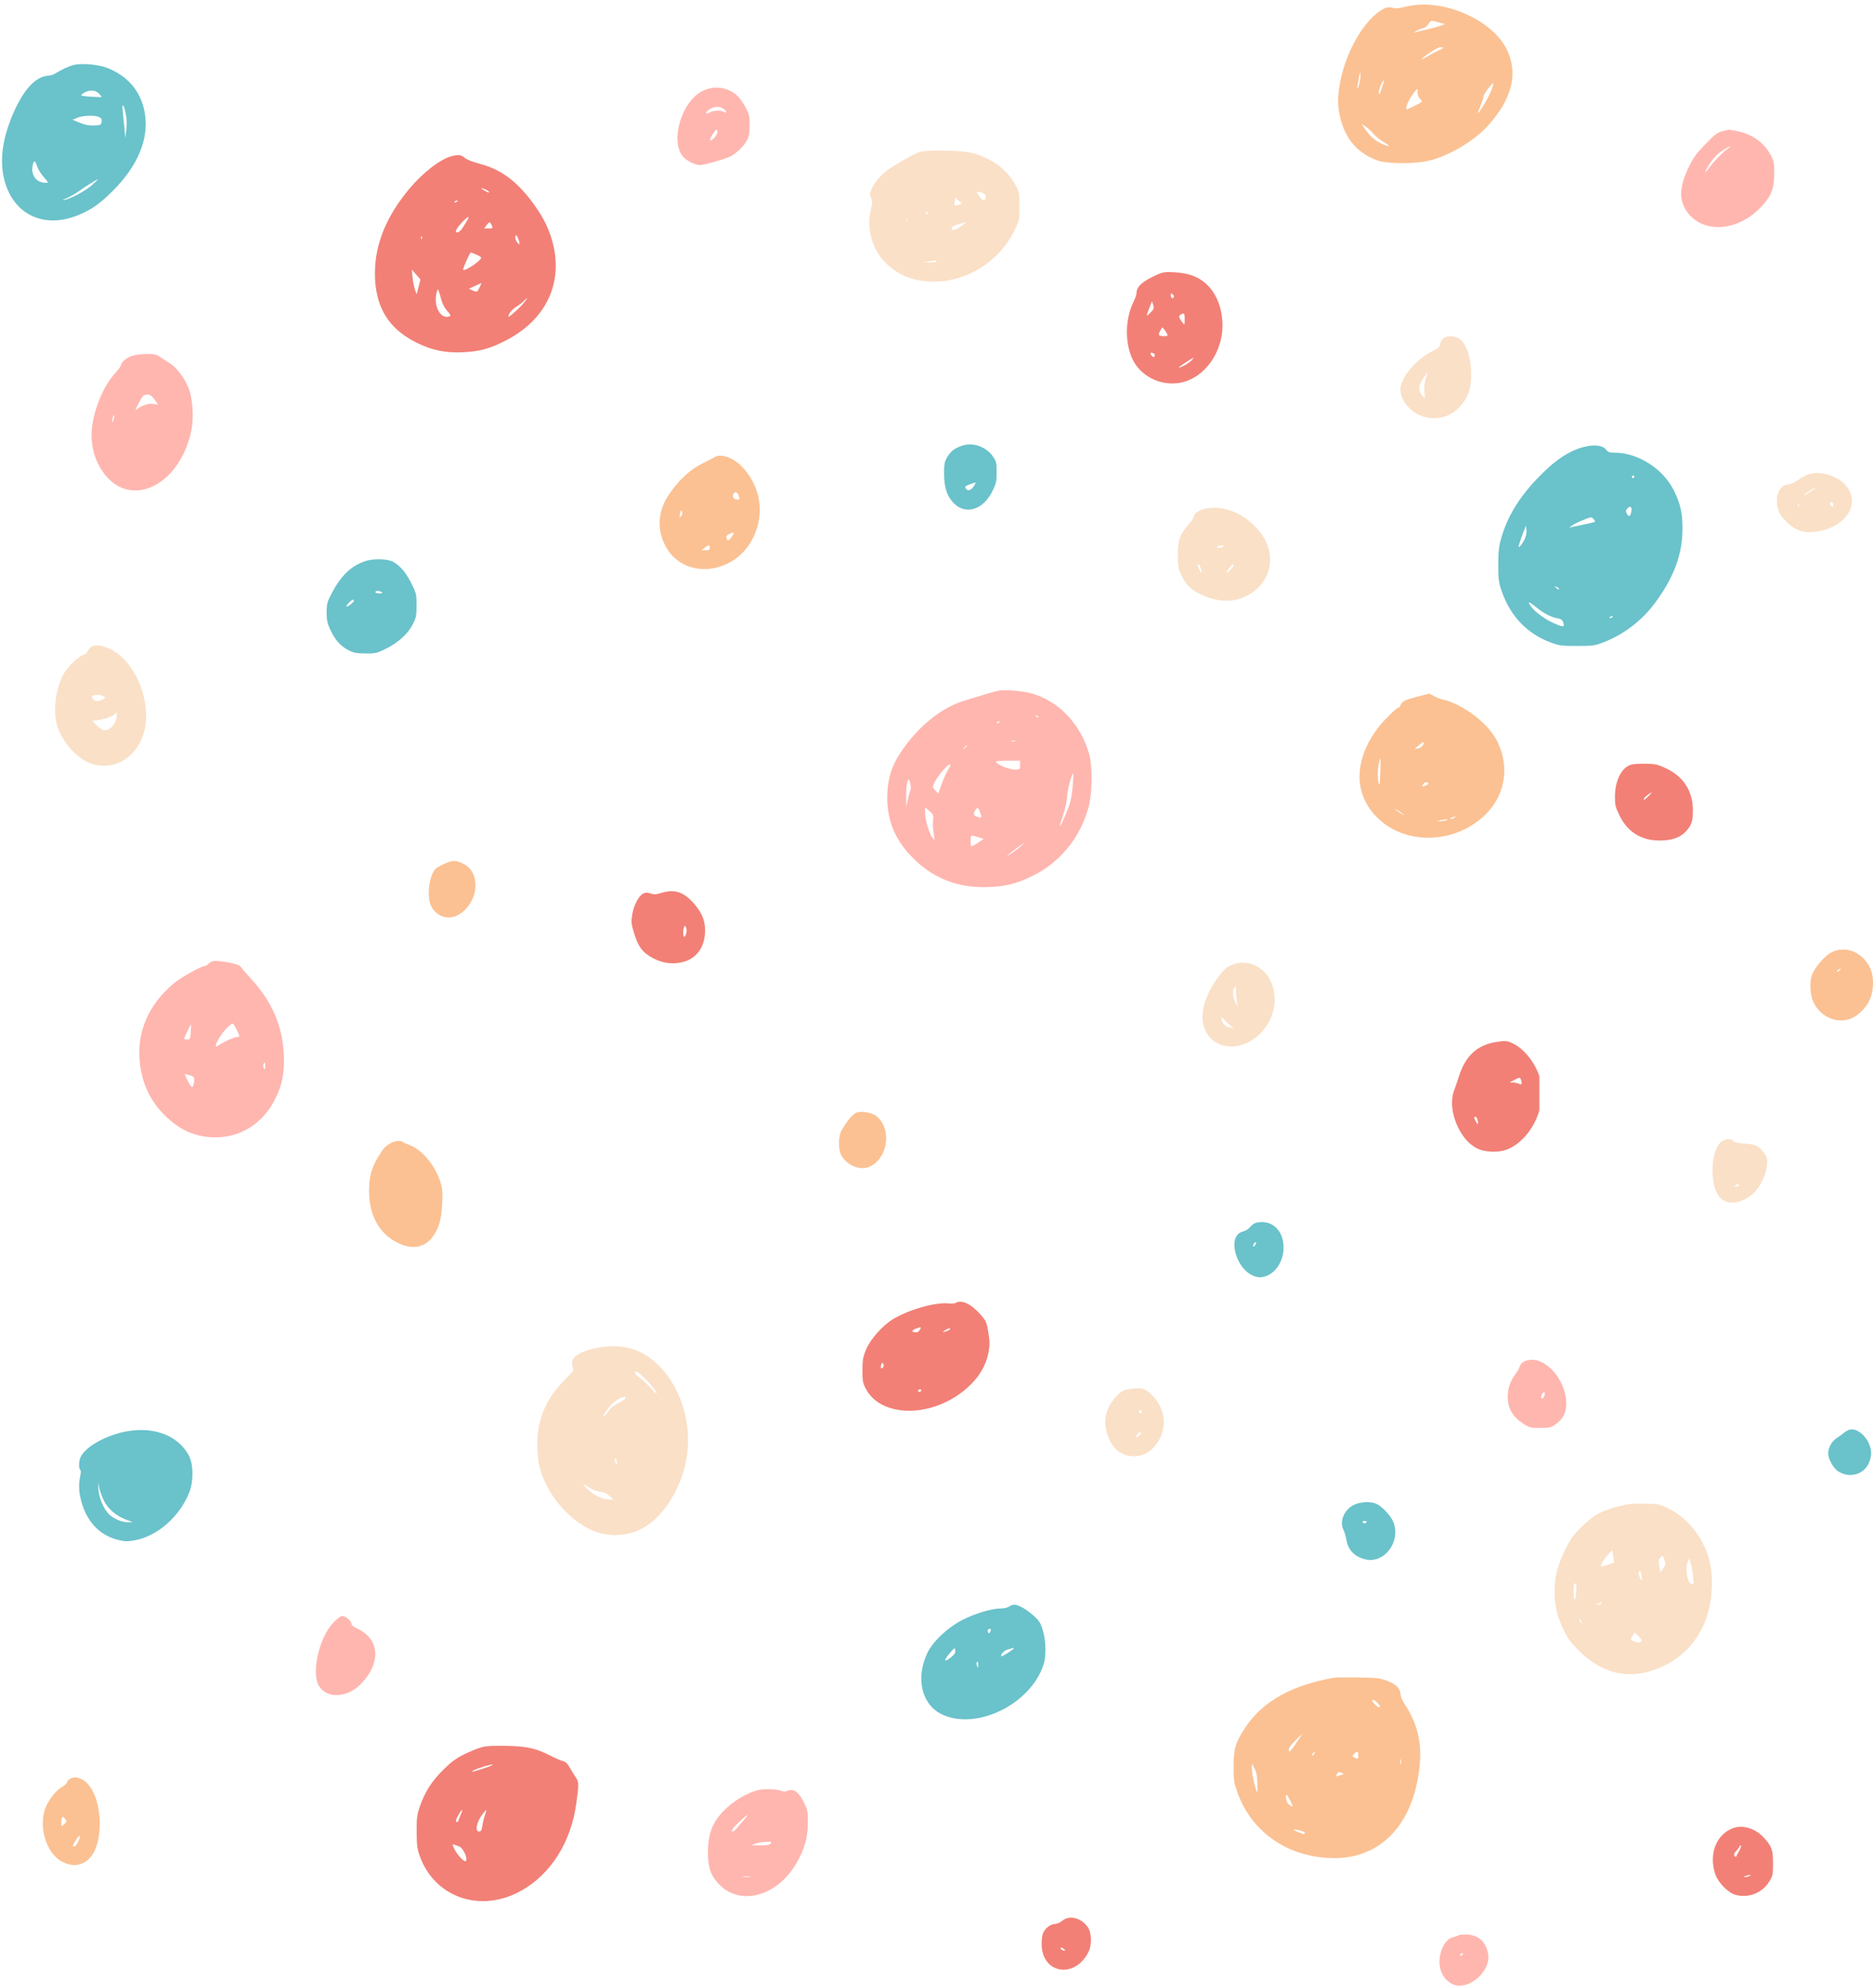
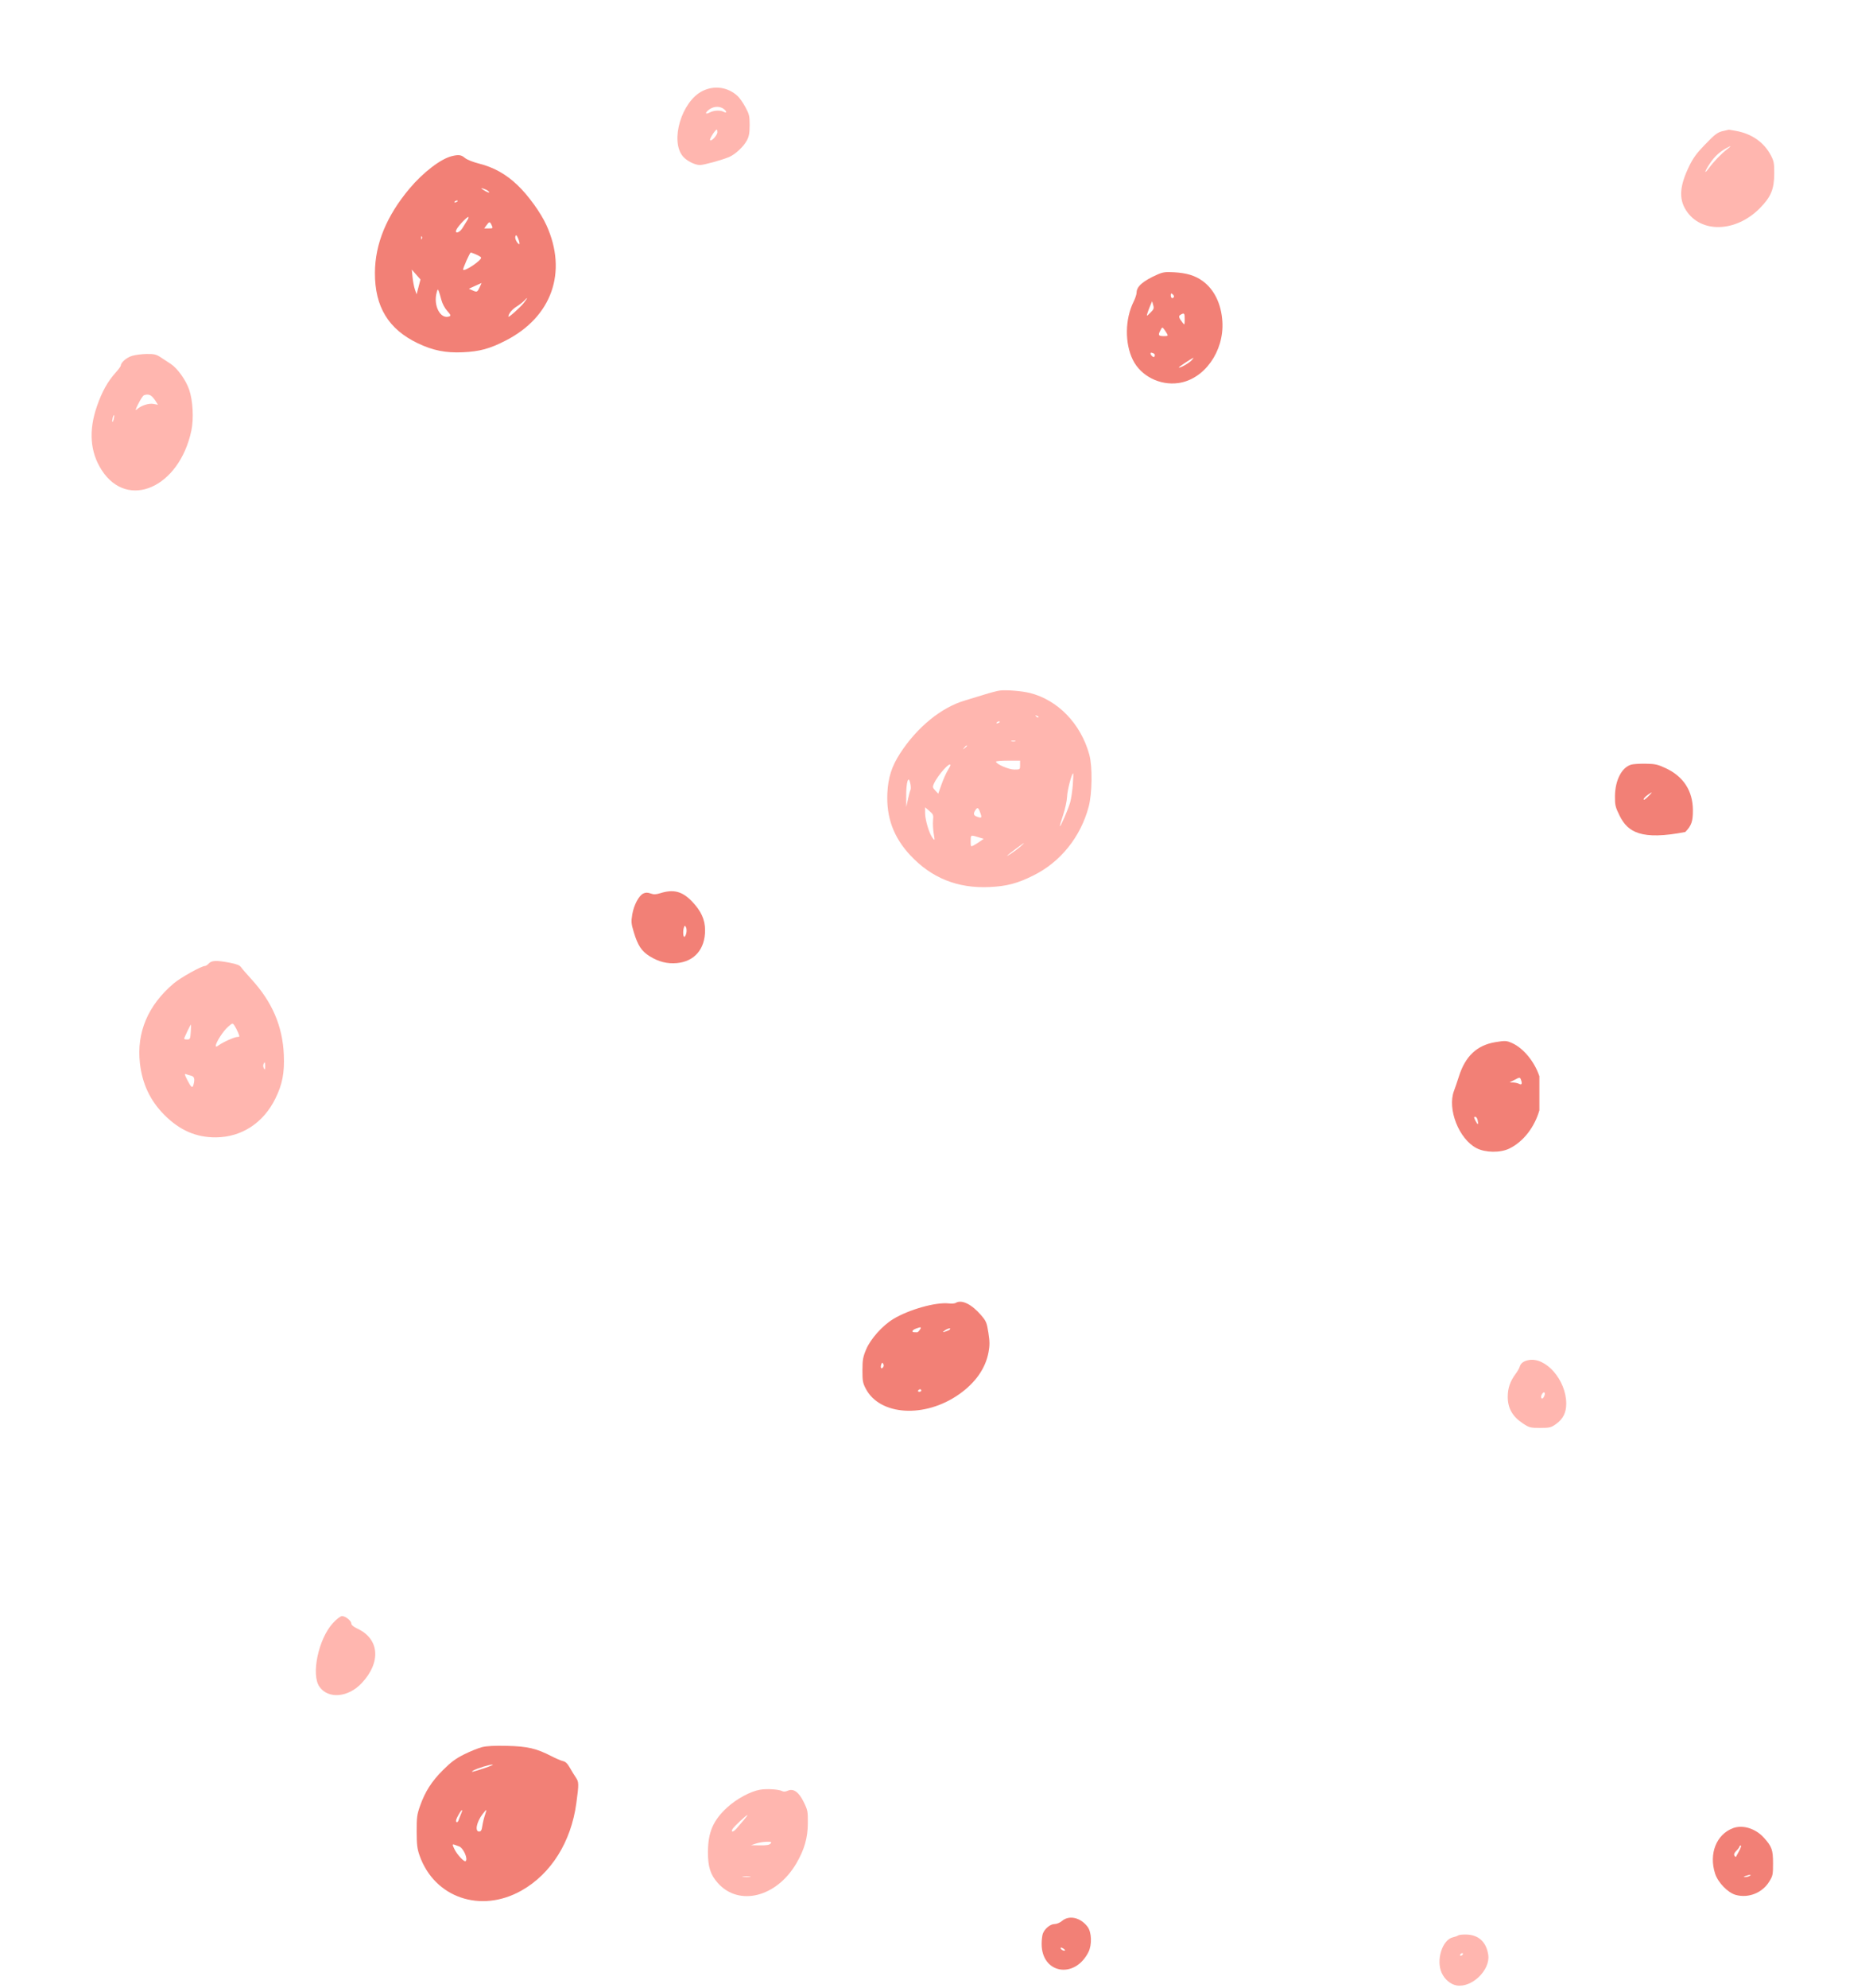
<svg xmlns="http://www.w3.org/2000/svg" fill="none" height="1568.7" preserveAspectRatio="xMidYMid meet" style="fill: none" version="1" viewBox="-1.6 -3.6 1478.8 1568.7" width="1478.8" zoomAndPan="magnify">
  <g id="change1_1">
-     <path clip-rule="evenodd" d="M321.67 145.255C332.442 132.409 346.466 121.68 355.225 119.584C360.566 118.305 362.56 118.584 365.46 121.017C367.091 122.384 371.787 124.27 376.56 125.474C388.289 128.433 397.875 133.789 406.984 142.472C415.504 150.594 425.382 164.272 429.857 174.141C446.603 211.072 434.176 246.359 397.845 265.043C385.082 271.607 377.214 273.761 363.762 274.375C350.323 274.989 340.178 272.96 328.287 267.278C305.076 256.187 294.305 238.496 294.416 211.646C294.51 188.907 303.567 166.845 321.67 145.255ZM380.65 146.622C383.946 148.711 386.073 148.922 383.561 146.911C382.86 146.35 381.162 145.576 379.787 145.191C377.739 144.618 377.895 144.877 380.65 146.622ZM358.235 156.028C359.089 155.7 359.787 155.255 359.787 155.039C359.787 154.229 357.881 154.684 357.294 155.635C356.944 156.201 357.345 156.369 358.235 156.028ZM363.558 176.31C364.641 174.475 366.312 171.775 367.272 170.31C368.232 168.845 368.607 167.646 368.105 167.646C366.881 167.646 360.314 174.579 358.87 177.396C356.886 181.267 361.227 180.261 363.558 176.31ZM384.219 176.646C387.616 176.646 387.703 176.555 386.605 174.146C385.201 171.064 384.754 171.068 382.49 174.177L380.694 176.646H384.219ZM406.415 187.202C407.395 188.696 408.35 189.456 408.539 188.891C408.727 188.326 408.239 186.352 407.454 184.505C406.32 181.835 405.885 181.488 405.331 182.815C404.925 183.789 405.377 185.616 406.415 187.202ZM330.866 184.229C330.914 185.394 331.151 185.631 331.47 184.834C331.759 184.112 331.723 183.249 331.391 182.917C331.059 182.585 330.823 183.175 330.866 184.229ZM378.221 199.54C377.907 199.031 376.051 197.948 374.096 197.131C372.142 196.314 370.349 195.646 370.112 195.646C369.34 195.646 363.538 208.73 364.073 209.265C365.561 210.753 379.31 201.302 378.221 199.54ZM327.324 228.67L328.852 222.805L330.38 216.94L326.95 213.043L323.521 209.146L324.116 215.146C324.443 218.446 325.299 222.839 326.017 224.908L327.324 228.67ZM895.787 227.256C895.787 222.452 900.866 218.065 912.287 213.005C916.487 211.145 918.567 210.862 925.287 211.238C935.348 211.8 941.997 213.829 947.954 218.156C957.095 224.794 962.664 236.247 963.509 250.146C964.946 273.763 949.182 295.794 928.794 298.658C914.091 300.724 899.087 293.095 892.821 280.367C886.333 267.188 886.588 248.167 893.436 234.429C894.729 231.835 895.787 228.607 895.787 227.256ZM371.241 225.443C374.977 227.145 375.225 227.048 377.086 223.146C378.004 221.221 378.649 219.683 378.521 219.729C378.392 219.775 376.108 220.809 373.444 222.026L368.601 224.24L371.241 225.443ZM351.489 241.738C349.541 239.582 347.633 236 346.888 233.1C346.188 230.375 345.255 227.246 344.815 226.146C344.092 224.343 343.932 224.441 343.186 227.146C340.3 237.609 346.207 248.724 353.222 246.033C354.537 245.528 354.234 244.776 351.489 241.738ZM922.787 229.524C922.787 231.669 924.208 232.392 925.217 230.759C925.518 230.272 925.095 229.317 924.276 228.637C923.037 227.608 922.787 227.757 922.787 229.524ZM399.787 246.26C399.787 247.351 408.991 239.176 411.903 235.499C415.124 231.433 415.363 230.247 412.274 233.661C411.271 234.769 408.529 236.891 406.181 238.376C402.594 240.645 399.787 244.107 399.787 246.26ZM904.305 243.646C903.592 246.119 903.617 246.113 906.666 243.146C909.348 240.536 909.636 239.756 908.886 237.146L908.024 234.146L906.525 237.646C905.701 239.571 904.702 242.271 904.305 243.646ZM932.182 251.146C933.636 253.032 933.725 252.876 933.755 248.396C933.788 243.441 933.434 243.039 930.53 244.73C928.684 245.805 928.994 247.01 932.182 251.146ZM917.489 261.646C920.397 261.646 920.726 261.407 919.895 259.896C919.366 258.934 918.281 257.273 917.484 256.206C916.087 254.334 915.979 254.374 914.451 257.329C912.564 260.979 913.033 261.646 917.489 261.646ZM910.107 277.254C910.412 276.461 909.977 275.549 909.142 275.229C907.111 274.449 906.787 274.49 906.787 275.524C906.787 276.006 907.409 276.918 908.17 277.549C909.232 278.431 909.682 278.362 910.107 277.254ZM929.173 286.366C929.88 287.073 937.17 282.988 939.192 280.752C940.24 279.594 940.915 278.695 940.692 278.755C939.251 279.143 928.834 286.026 929.173 286.366ZM1273.47 624.831C1273.55 612.077 1278.8 601.879 1286.39 599.732C1287.98 599.281 1293.11 598.972 1297.79 599.045C1305.19 599.16 1307.22 599.614 1313.53 602.556C1327.55 609.096 1334.92 620.456 1335 635.646C1335.04 644.576 1333.89 647.885 1328.99 652.927C1324.55 657.499 1318.09 659.646 1308.79 659.646C1294.23 659.646 1283.57 653.065 1277.18 640.128C1273.79 633.273 1273.42 631.753 1273.47 624.831ZM1296.3 627.489C1296.52 627.709 1298.1 626.485 1299.82 624.768C1303.35 621.238 1303.33 620.891 1299.76 623.338C1297.07 625.181 1295.67 626.859 1296.3 627.489ZM512.086 701.435C514.603 702.343 516.249 702.289 519.787 701.185C530.235 697.924 537.104 699.731 544.805 707.763C551.982 715.249 555.081 722.099 555.081 730.48C555.081 745.389 546.685 755.12 532.728 756.385C525.243 757.065 518.274 755.302 511.378 750.99C504.867 746.917 501.954 742.492 498.738 731.789C496.786 725.294 496.652 723.677 497.596 717.982C498.827 710.554 502.821 703.044 506.411 701.409C508.256 700.568 509.701 700.575 512.086 701.435ZM538.708 735.646C539.214 735.646 539.921 734.314 540.279 732.685C540.636 731.055 540.514 728.982 540.007 728.076C539.155 726.554 539.036 726.556 538.436 728.118C537.47 730.634 537.651 735.646 538.708 735.646ZM1150.32 845.609C1155.4 829.721 1164.54 821.169 1179.02 818.758C1186.84 817.455 1187.91 817.518 1192.42 819.568C1201.22 823.561 1209.9 834.106 1213.71 845.418C1213.74 845.496 1213.76 845.573 1213.79 845.65V872.537C1210.08 885.466 1201.47 897.185 1190 902.745C1182.9 906.188 1171.16 906.021 1164.13 902.378C1150.24 895.18 1140.95 871.48 1146.39 857.146C1147.23 854.946 1149 849.755 1150.32 845.609ZM1197.85 851.681C1199.92 852.788 1200.43 851.476 1199.18 848.228C1198.45 846.334 1198.26 846.352 1193.79 848.706L1190.29 850.55L1193.1 850.599C1194.65 850.625 1196.79 851.112 1197.85 851.681ZM1163.33 880.74C1165.21 884.362 1165.82 884.242 1165.08 880.396C1164.79 878.883 1163.92 877.646 1163.14 877.646C1161.97 877.646 1162.01 878.169 1163.33 880.74ZM747.444 1024.91C749.73 1025.17 752.205 1025 752.944 1024.53C757.558 1021.6 765.552 1025.48 773.061 1034.27C777.045 1038.94 777.541 1040.14 778.772 1048.05C779.857 1055.02 779.883 1058 778.906 1063.3C776.534 1076.18 768.601 1087.51 755.54 1096.68C728.616 1115.59 693.16 1113.48 682.013 1092.31C679.603 1087.73 679.3 1086.08 679.322 1077.65C679.344 1069.47 679.75 1067.19 682.239 1061.23C685.699 1052.96 695.11 1042.42 703.661 1037.23C715.986 1029.75 737.25 1023.77 747.444 1024.91ZM722.537 1047.71C722.95 1047.75 723.904 1046.85 724.659 1045.71C726.163 1043.45 725.662 1043.3 721.537 1044.81C718.591 1045.88 717.815 1047.65 720.287 1047.65C721.112 1047.65 722.124 1047.68 722.537 1047.71ZM744.787 1047.14C746.162 1046.74 747.715 1046.02 748.237 1045.53C749.924 1043.96 746.394 1044.63 744.287 1046.28C742.344 1047.81 742.358 1047.83 744.787 1047.14ZM694.246 1072.89C693.268 1075.44 694.114 1077.16 695.516 1075.47C696.235 1074.61 696.336 1073.53 695.784 1072.64C695.034 1071.43 694.793 1071.47 694.246 1072.89ZM724.228 1094.65C725.085 1094.65 725.787 1094.2 725.787 1093.65C725.787 1093.1 725.364 1092.65 724.846 1092.65C724.328 1092.65 723.627 1093.1 723.287 1093.65C722.947 1094.2 723.371 1094.65 724.228 1094.65ZM365.027 1380.66C369.763 1378.31 376.033 1375.79 378.962 1375.05C382.606 1374.12 388.863 1373.81 398.787 1374.04C414.904 1374.43 421.885 1376.05 433.787 1382.18C437.362 1384.02 441.508 1385.78 443.001 1386.1C444.915 1386.5 446.499 1388.06 448.378 1391.41C449.844 1394.01 451.968 1397.48 453.098 1399.1C455.461 1402.5 455.488 1404.1 453.435 1419.29C449.301 1449.86 433.52 1475.01 410.187 1488.2C377.979 1506.41 341.384 1493.86 329.669 1460.59C327.788 1455.25 327.395 1452.01 327.364 1441.65C327.331 1430.6 327.638 1428.26 329.998 1421.55C334.009 1410.15 339.204 1402.03 348.257 1393.04C354.608 1386.72 358.326 1383.98 365.027 1380.66ZM372.271 1393.44C369.185 1395.22 371.552 1394.73 380.787 1391.67C385.462 1390.12 388.387 1388.83 387.287 1388.8C384.949 1388.75 375.147 1391.77 372.271 1393.44ZM360.367 1432.96C360.678 1431.96 361.568 1429.68 362.344 1427.9C364.669 1422.54 362.425 1424.41 359.416 1430.34C358.392 1432.36 358.164 1433.76 358.798 1434.15C359.35 1434.49 360.056 1433.96 360.367 1432.96ZM379.247 1437.06C379.625 1434.54 380.556 1430.72 381.316 1428.56C382.076 1426.41 382.516 1424.65 382.294 1424.65C382.071 1424.65 380.772 1426.11 379.407 1427.9C374.652 1434.13 373.158 1441.65 376.673 1441.65C378.148 1441.65 378.71 1440.64 379.247 1437.06ZM1352.5 1474.78C1347.49 1459.11 1353.54 1443.88 1366.71 1438.96C1374.36 1436.1 1384.48 1439.24 1391.05 1446.51C1397.34 1453.48 1398.27 1456.06 1398.28 1466.72C1398.29 1475.64 1398.08 1476.63 1395.26 1481.19C1389.78 1490.07 1378.93 1494.38 1368.9 1491.68C1362.64 1489.99 1354.77 1481.89 1352.5 1474.78ZM365.945 1465.05C368.253 1463.62 364.193 1454.41 360.787 1453.34C359.962 1453.08 358.499 1452.55 357.537 1452.15C355.374 1451.26 355.351 1451.88 357.399 1455.95C359.434 1459.99 364.833 1465.74 365.945 1465.05ZM1368.98 1461.62C1369.15 1461.36 1370.31 1459.23 1371.57 1456.9C1372.82 1454.56 1373.38 1452.65 1372.82 1452.65C1372.25 1452.65 1371.79 1453.04 1371.79 1453.51C1371.79 1453.99 1370.69 1455.47 1369.35 1456.81C1367.67 1458.49 1367.19 1459.68 1367.8 1460.67C1368.28 1461.45 1368.82 1461.88 1368.98 1461.62ZM1376.29 1477.53C1377.39 1477.58 1378.96 1477.18 1379.79 1476.65C1381.54 1475.51 1380.32 1475.51 1376.79 1476.65C1374.73 1477.31 1374.64 1477.46 1376.29 1477.53ZM831.039 1514.65C832.737 1514.65 835.265 1513.58 836.969 1512.15C842.634 1507.38 851.669 1509.51 857.148 1516.91C860.311 1521.18 860.627 1531.06 857.783 1536.73C846.971 1558.28 820.899 1553.86 820.809 1530.46C820.797 1527.33 821.232 1523.61 821.777 1522.17C823.284 1518.21 827.667 1514.65 831.039 1514.65ZM835.787 1533.67C835.787 1534.76 838.569 1536.2 839.285 1535.48C839.511 1535.26 838.817 1534.52 837.742 1533.85C836.504 1533.08 835.787 1533.01 835.787 1533.67Z" fill="#f28076" fill-rule="evenodd" />
+     <path clip-rule="evenodd" d="M321.67 145.255C332.442 132.409 346.466 121.68 355.225 119.584C360.566 118.305 362.56 118.584 365.46 121.017C367.091 122.384 371.787 124.27 376.56 125.474C388.289 128.433 397.875 133.789 406.984 142.472C415.504 150.594 425.382 164.272 429.857 174.141C446.603 211.072 434.176 246.359 397.845 265.043C385.082 271.607 377.214 273.761 363.762 274.375C350.323 274.989 340.178 272.96 328.287 267.278C305.076 256.187 294.305 238.496 294.416 211.646C294.51 188.907 303.567 166.845 321.67 145.255ZM380.65 146.622C383.946 148.711 386.073 148.922 383.561 146.911C382.86 146.35 381.162 145.576 379.787 145.191C377.739 144.618 377.895 144.877 380.65 146.622ZM358.235 156.028C359.089 155.7 359.787 155.255 359.787 155.039C359.787 154.229 357.881 154.684 357.294 155.635C356.944 156.201 357.345 156.369 358.235 156.028ZM363.558 176.31C364.641 174.475 366.312 171.775 367.272 170.31C368.232 168.845 368.607 167.646 368.105 167.646C366.881 167.646 360.314 174.579 358.87 177.396C356.886 181.267 361.227 180.261 363.558 176.31ZM384.219 176.646C387.616 176.646 387.703 176.555 386.605 174.146C385.201 171.064 384.754 171.068 382.49 174.177L380.694 176.646H384.219ZM406.415 187.202C407.395 188.696 408.35 189.456 408.539 188.891C408.727 188.326 408.239 186.352 407.454 184.505C406.32 181.835 405.885 181.488 405.331 182.815C404.925 183.789 405.377 185.616 406.415 187.202ZM330.866 184.229C330.914 185.394 331.151 185.631 331.47 184.834C331.759 184.112 331.723 183.249 331.391 182.917C331.059 182.585 330.823 183.175 330.866 184.229ZM378.221 199.54C377.907 199.031 376.051 197.948 374.096 197.131C372.142 196.314 370.349 195.646 370.112 195.646C369.34 195.646 363.538 208.73 364.073 209.265C365.561 210.753 379.31 201.302 378.221 199.54ZM327.324 228.67L328.852 222.805L330.38 216.94L326.95 213.043L323.521 209.146L324.116 215.146C324.443 218.446 325.299 222.839 326.017 224.908L327.324 228.67ZM895.787 227.256C895.787 222.452 900.866 218.065 912.287 213.005C916.487 211.145 918.567 210.862 925.287 211.238C935.348 211.8 941.997 213.829 947.954 218.156C957.095 224.794 962.664 236.247 963.509 250.146C964.946 273.763 949.182 295.794 928.794 298.658C914.091 300.724 899.087 293.095 892.821 280.367C886.333 267.188 886.588 248.167 893.436 234.429C894.729 231.835 895.787 228.607 895.787 227.256ZM371.241 225.443C374.977 227.145 375.225 227.048 377.086 223.146C378.004 221.221 378.649 219.683 378.521 219.729C378.392 219.775 376.108 220.809 373.444 222.026L368.601 224.24L371.241 225.443ZM351.489 241.738C349.541 239.582 347.633 236 346.888 233.1C346.188 230.375 345.255 227.246 344.815 226.146C344.092 224.343 343.932 224.441 343.186 227.146C340.3 237.609 346.207 248.724 353.222 246.033C354.537 245.528 354.234 244.776 351.489 241.738ZM922.787 229.524C922.787 231.669 924.208 232.392 925.217 230.759C925.518 230.272 925.095 229.317 924.276 228.637C923.037 227.608 922.787 227.757 922.787 229.524ZM399.787 246.26C399.787 247.351 408.991 239.176 411.903 235.499C415.124 231.433 415.363 230.247 412.274 233.661C411.271 234.769 408.529 236.891 406.181 238.376C402.594 240.645 399.787 244.107 399.787 246.26ZM904.305 243.646C903.592 246.119 903.617 246.113 906.666 243.146C909.348 240.536 909.636 239.756 908.886 237.146L908.024 234.146L906.525 237.646C905.701 239.571 904.702 242.271 904.305 243.646ZM932.182 251.146C933.636 253.032 933.725 252.876 933.755 248.396C933.788 243.441 933.434 243.039 930.53 244.73C928.684 245.805 928.994 247.01 932.182 251.146ZM917.489 261.646C920.397 261.646 920.726 261.407 919.895 259.896C919.366 258.934 918.281 257.273 917.484 256.206C916.087 254.334 915.979 254.374 914.451 257.329C912.564 260.979 913.033 261.646 917.489 261.646ZM910.107 277.254C910.412 276.461 909.977 275.549 909.142 275.229C907.111 274.449 906.787 274.49 906.787 275.524C906.787 276.006 907.409 276.918 908.17 277.549C909.232 278.431 909.682 278.362 910.107 277.254ZM929.173 286.366C929.88 287.073 937.17 282.988 939.192 280.752C940.24 279.594 940.915 278.695 940.692 278.755C939.251 279.143 928.834 286.026 929.173 286.366ZM1273.47 624.831C1273.55 612.077 1278.8 601.879 1286.39 599.732C1287.98 599.281 1293.11 598.972 1297.79 599.045C1305.19 599.16 1307.22 599.614 1313.53 602.556C1327.55 609.096 1334.92 620.456 1335 635.646C1335.04 644.576 1333.89 647.885 1328.99 652.927C1294.23 659.646 1283.57 653.065 1277.18 640.128C1273.79 633.273 1273.42 631.753 1273.47 624.831ZM1296.3 627.489C1296.52 627.709 1298.1 626.485 1299.82 624.768C1303.35 621.238 1303.33 620.891 1299.76 623.338C1297.07 625.181 1295.67 626.859 1296.3 627.489ZM512.086 701.435C514.603 702.343 516.249 702.289 519.787 701.185C530.235 697.924 537.104 699.731 544.805 707.763C551.982 715.249 555.081 722.099 555.081 730.48C555.081 745.389 546.685 755.12 532.728 756.385C525.243 757.065 518.274 755.302 511.378 750.99C504.867 746.917 501.954 742.492 498.738 731.789C496.786 725.294 496.652 723.677 497.596 717.982C498.827 710.554 502.821 703.044 506.411 701.409C508.256 700.568 509.701 700.575 512.086 701.435ZM538.708 735.646C539.214 735.646 539.921 734.314 540.279 732.685C540.636 731.055 540.514 728.982 540.007 728.076C539.155 726.554 539.036 726.556 538.436 728.118C537.47 730.634 537.651 735.646 538.708 735.646ZM1150.32 845.609C1155.4 829.721 1164.54 821.169 1179.02 818.758C1186.84 817.455 1187.91 817.518 1192.42 819.568C1201.22 823.561 1209.9 834.106 1213.71 845.418C1213.74 845.496 1213.76 845.573 1213.79 845.65V872.537C1210.08 885.466 1201.47 897.185 1190 902.745C1182.9 906.188 1171.16 906.021 1164.13 902.378C1150.24 895.18 1140.95 871.48 1146.39 857.146C1147.23 854.946 1149 849.755 1150.32 845.609ZM1197.85 851.681C1199.92 852.788 1200.43 851.476 1199.18 848.228C1198.45 846.334 1198.26 846.352 1193.79 848.706L1190.29 850.55L1193.1 850.599C1194.65 850.625 1196.79 851.112 1197.85 851.681ZM1163.33 880.74C1165.21 884.362 1165.82 884.242 1165.08 880.396C1164.79 878.883 1163.92 877.646 1163.14 877.646C1161.97 877.646 1162.01 878.169 1163.33 880.74ZM747.444 1024.91C749.73 1025.17 752.205 1025 752.944 1024.53C757.558 1021.6 765.552 1025.48 773.061 1034.27C777.045 1038.94 777.541 1040.14 778.772 1048.05C779.857 1055.02 779.883 1058 778.906 1063.3C776.534 1076.18 768.601 1087.51 755.54 1096.68C728.616 1115.59 693.16 1113.48 682.013 1092.31C679.603 1087.73 679.3 1086.08 679.322 1077.65C679.344 1069.47 679.75 1067.19 682.239 1061.23C685.699 1052.96 695.11 1042.42 703.661 1037.23C715.986 1029.75 737.25 1023.77 747.444 1024.91ZM722.537 1047.71C722.95 1047.75 723.904 1046.85 724.659 1045.71C726.163 1043.45 725.662 1043.3 721.537 1044.81C718.591 1045.88 717.815 1047.65 720.287 1047.65C721.112 1047.65 722.124 1047.68 722.537 1047.71ZM744.787 1047.14C746.162 1046.74 747.715 1046.02 748.237 1045.53C749.924 1043.96 746.394 1044.63 744.287 1046.28C742.344 1047.81 742.358 1047.83 744.787 1047.14ZM694.246 1072.89C693.268 1075.44 694.114 1077.16 695.516 1075.47C696.235 1074.61 696.336 1073.53 695.784 1072.64C695.034 1071.43 694.793 1071.47 694.246 1072.89ZM724.228 1094.65C725.085 1094.65 725.787 1094.2 725.787 1093.65C725.787 1093.1 725.364 1092.65 724.846 1092.65C724.328 1092.65 723.627 1093.1 723.287 1093.65C722.947 1094.2 723.371 1094.65 724.228 1094.65ZM365.027 1380.66C369.763 1378.31 376.033 1375.79 378.962 1375.05C382.606 1374.12 388.863 1373.81 398.787 1374.04C414.904 1374.43 421.885 1376.05 433.787 1382.18C437.362 1384.02 441.508 1385.78 443.001 1386.1C444.915 1386.5 446.499 1388.06 448.378 1391.41C449.844 1394.01 451.968 1397.48 453.098 1399.1C455.461 1402.5 455.488 1404.1 453.435 1419.29C449.301 1449.86 433.52 1475.01 410.187 1488.2C377.979 1506.41 341.384 1493.86 329.669 1460.59C327.788 1455.25 327.395 1452.01 327.364 1441.65C327.331 1430.6 327.638 1428.26 329.998 1421.55C334.009 1410.15 339.204 1402.03 348.257 1393.04C354.608 1386.72 358.326 1383.98 365.027 1380.66ZM372.271 1393.44C369.185 1395.22 371.552 1394.73 380.787 1391.67C385.462 1390.12 388.387 1388.83 387.287 1388.8C384.949 1388.75 375.147 1391.77 372.271 1393.44ZM360.367 1432.96C360.678 1431.96 361.568 1429.68 362.344 1427.9C364.669 1422.54 362.425 1424.41 359.416 1430.34C358.392 1432.36 358.164 1433.76 358.798 1434.15C359.35 1434.49 360.056 1433.96 360.367 1432.96ZM379.247 1437.06C379.625 1434.54 380.556 1430.72 381.316 1428.56C382.076 1426.41 382.516 1424.65 382.294 1424.65C382.071 1424.65 380.772 1426.11 379.407 1427.9C374.652 1434.13 373.158 1441.65 376.673 1441.65C378.148 1441.65 378.71 1440.64 379.247 1437.06ZM1352.5 1474.78C1347.49 1459.11 1353.54 1443.88 1366.71 1438.96C1374.36 1436.1 1384.48 1439.24 1391.05 1446.51C1397.34 1453.48 1398.27 1456.06 1398.28 1466.72C1398.29 1475.64 1398.08 1476.63 1395.26 1481.19C1389.78 1490.07 1378.93 1494.38 1368.9 1491.68C1362.64 1489.99 1354.77 1481.89 1352.5 1474.78ZM365.945 1465.05C368.253 1463.62 364.193 1454.41 360.787 1453.34C359.962 1453.08 358.499 1452.55 357.537 1452.15C355.374 1451.26 355.351 1451.88 357.399 1455.95C359.434 1459.99 364.833 1465.74 365.945 1465.05ZM1368.98 1461.62C1369.15 1461.36 1370.31 1459.23 1371.57 1456.9C1372.82 1454.56 1373.38 1452.65 1372.82 1452.65C1372.25 1452.65 1371.79 1453.04 1371.79 1453.51C1371.79 1453.99 1370.69 1455.47 1369.35 1456.81C1367.67 1458.49 1367.19 1459.68 1367.8 1460.67C1368.28 1461.45 1368.82 1461.88 1368.98 1461.62ZM1376.29 1477.53C1377.39 1477.58 1378.96 1477.18 1379.79 1476.65C1381.54 1475.51 1380.32 1475.51 1376.79 1476.65C1374.73 1477.31 1374.64 1477.46 1376.29 1477.53ZM831.039 1514.65C832.737 1514.65 835.265 1513.58 836.969 1512.15C842.634 1507.38 851.669 1509.51 857.148 1516.91C860.311 1521.18 860.627 1531.06 857.783 1536.73C846.971 1558.28 820.899 1553.86 820.809 1530.46C820.797 1527.33 821.232 1523.61 821.777 1522.17C823.284 1518.21 827.667 1514.65 831.039 1514.65ZM835.787 1533.67C835.787 1534.76 838.569 1536.2 839.285 1535.48C839.511 1535.26 838.817 1534.52 837.742 1533.85C836.504 1533.08 835.787 1533.01 835.787 1533.67Z" fill="#f28076" fill-rule="evenodd" />
  </g>
  <g id="change2_1">
    <path clip-rule="evenodd" d="M537.569 119.798C527.262 107.549 536.563 76.418 552.973 68.241C562.471 63.507 573.217 65.088 580.956 72.358C582.424 73.737 585.124 77.628 586.956 81.006C589.949 86.522 590.285 87.959 590.27 95.146C590.256 101.398 589.78 104.035 588.092 107.214C585.482 112.13 578.861 118.299 574.028 120.319C568.249 122.733 553.967 126.648 551.022 126.624C546.95 126.591 540.554 123.346 537.569 119.798ZM569.853 84.681C572.578 86.14 572.346 84.151 569.564 82.203C566.159 79.817 561.091 80.335 557.537 83.431C554.785 85.829 555.49 86.851 558.737 85.172C562.149 83.407 567.067 83.19 569.853 84.681ZM559.017 106.835C559.633 108.684 564.787 103.196 564.787 100.691C564.787 99.566 564.585 98.646 564.338 98.646C563.233 98.646 558.642 105.711 559.017 106.835ZM1344.14 110.921C1353.03 101.731 1354.56 100.62 1359.79 99.576C1361.71 99.191 1363.32 98.824 1363.35 98.761C1363.39 98.698 1366.04 99.13 1369.23 99.721C1381.58 102.002 1391.19 108.77 1396.53 118.94C1398.94 123.515 1399.26 125.237 1399.23 133.146C1399.19 145.66 1396.69 151.733 1387.92 160.63C1369 179.824 1341.35 180.659 1329.62 162.391C1323.8 153.312 1324.47 143.276 1331.95 127.743C1335.07 121.264 1337.86 117.414 1344.14 110.921ZM1347.66 129.046C1351.39 123.968 1357.39 117.728 1361.79 114.355C1365.8 111.275 1365.62 110.992 1361.2 113.438C1355.87 116.389 1352.06 119.966 1348.36 125.496C1344.1 131.87 1343.56 134.62 1347.66 129.046ZM93.787 284.884C93.787 282.475 98.307 278.549 102.6 277.227C105.178 276.434 110.413 275.754 114.233 275.716C120.153 275.656 121.778 276.041 125.233 278.319C127.463 279.79 131.055 282.152 133.216 283.569C138.543 287.063 145.122 296.25 147.752 303.869C150.706 312.427 151.469 326.877 149.464 336.281C139.889 381.185 99.182 399.08 78.7 367.389C69.521 353.188 68.258 336.213 74.946 316.941C78.921 305.489 83.263 297.656 89.537 290.619C91.875 287.997 93.787 285.416 93.787 284.884ZM121.333 312.972C120.352 311.418 118.842 309.584 117.977 308.896C116.363 307.613 114.266 307.411 112.004 308.319C111.298 308.603 109.328 311.605 107.626 314.99C105.289 319.64 105 320.727 106.446 319.434C109.855 316.386 115.842 314.434 119.614 315.141L123.117 315.799L121.333 312.972ZM87.118 329.311C87.354 329.546 87.848 328.54 88.216 327.075C88.583 325.609 88.691 324.217 88.456 323.981C88.22 323.746 87.726 324.752 87.358 326.217C86.991 327.683 86.883 329.075 87.118 329.311ZM775.287 544.558C780.237 543.004 785.862 541.54 787.787 541.303C793.069 540.655 805.454 541.673 811.72 543.27C833.781 548.895 851.78 567.601 858.429 591.815C861.026 601.275 860.757 622.515 857.905 633.146C851.518 656.953 835.615 676.673 814.287 687.234C801.52 693.555 793.367 695.707 779.729 696.355C754.531 697.553 733.87 689.275 717.062 671.246C703.901 657.13 698.112 641.426 699.011 622.281C699.587 610.026 702.41 601.171 708.979 591.017C722.415 570.245 741.575 554.606 760.287 549.136C763.587 548.172 770.337 546.111 775.287 544.558ZM816.52 561.77C817.199 562.454 818.006 562.761 818.313 562.453C818.621 562.145 818.066 561.586 817.08 561.21C815.655 560.668 815.54 560.783 816.52 561.77ZM786.235 567.028C787.089 566.7 787.787 566.255 787.787 566.039C787.787 565.229 785.881 565.684 785.294 566.635C784.944 567.201 785.345 567.369 786.235 567.028ZM797.056 581.339C798.029 581.593 799.379 581.576 800.056 581.302C800.733 581.028 799.937 580.821 798.287 580.841C796.637 580.861 796.083 581.085 797.056 581.339ZM760.037 586.774C760.999 586.019 761.787 585.231 761.787 585.024C761.787 584.201 760.966 584.73 759.659 586.396C758.416 587.982 758.451 588.017 760.037 586.774ZM799.184 603.646C803.778 603.646 803.787 603.639 803.787 600.146V596.646H794.287C789.062 596.646 784.787 596.983 784.788 597.396C784.791 599.31 794.777 603.646 799.184 603.646ZM746.556 604.52C747.783 602.534 748.787 600.626 748.787 600.278C748.787 596.881 738.787 608.059 735.701 614.906C734.592 617.367 734.713 617.938 736.82 620.181L739.183 622.697L741.754 615.413C743.168 611.407 745.329 606.505 746.556 604.52ZM843.396 629.335C844.164 626.481 845.084 620.209 845.44 615.396C845.795 610.584 845.905 606.646 845.683 606.646C844.549 606.646 841.091 619.915 840.889 625.042C840.76 628.295 839.364 634.783 837.775 639.513C836.191 644.228 835.026 648.218 835.187 648.379C835.763 648.955 842.028 634.423 843.396 629.335ZM717.271 619.672C717.608 619.126 717.587 617.097 717.224 615.163C715.73 607.196 713.739 613.335 713.866 625.521L713.946 633.146L715.302 626.905C716.048 623.473 716.934 620.218 717.271 619.672ZM735.579 654.054C735.054 650.805 734.829 646.121 735.079 643.646C735.497 639.515 735.258 638.912 732.161 636.298L728.787 633.449V637.942C728.787 643.309 732.046 654.189 734.662 657.554C736.528 659.955 736.531 659.945 735.579 654.054ZM769.371 640.678C773.334 642.185 773.762 641.882 772.598 638.396C771.18 634.144 770.323 633.277 769.1 634.854C766.71 637.935 766.792 639.698 769.371 640.678ZM775.076 658.304L770.681 656.99C767.471 656.031 766.008 655.558 765.342 656.088C764.754 656.555 764.787 657.802 764.787 660.181C764.787 664.566 764.861 664.677 767.037 663.539C768.274 662.892 770.589 661.449 772.181 660.333L775.076 658.304ZM793.787 671.407C792.331 673.009 799.859 667.994 803.287 665.078C805.487 663.207 807.062 661.684 806.787 661.695C806.297 661.713 794.771 670.324 793.787 671.407ZM160.234 758.646C160.918 758.646 162.292 757.746 163.287 756.646C165.473 754.23 169.381 754.095 179.787 756.076C185.363 757.138 187.672 758.065 188.787 759.691C189.612 760.894 193.232 765.088 196.831 769.012C213.279 786.941 221.505 806.066 222.483 828.646C223.104 842.992 221.366 852.019 215.817 863.275C206.329 882.522 189.146 893.729 168.894 893.878C153.301 893.994 140.33 888.365 128.222 876.228C117.015 864.995 110.728 851.739 108.876 835.438C106.116 811.153 115.186 789.688 135.49 772.456C140.885 767.877 157.424 758.646 160.234 758.646ZM185.829 814.646C187.711 814.646 187.738 814.464 186.343 811.126C185.534 809.19 184.227 806.685 183.439 805.56C182.024 803.539 181.962 803.554 178.319 806.752C174.594 810.022 168.814 818.986 168.796 821.518C168.789 822.596 169.269 822.535 171.037 821.236C174.468 818.713 183.597 814.646 185.829 814.646ZM146.194 816.646C148.413 816.646 148.633 816.195 148.994 810.896C149.21 807.733 149.298 805.005 149.189 804.832C148.961 804.468 143.787 815.244 143.787 816.084C143.787 816.393 144.87 816.646 146.194 816.646ZM206.755 839.482C207.528 840.806 207.732 840.481 207.757 837.896C207.79 834.337 207.333 833.78 206.392 836.232C206.058 837.104 206.221 838.567 206.755 839.482ZM151.16 852.385C152.365 847.886 151.865 845.882 149.38 845.259C148.056 844.926 146.216 844.364 145.292 844.009C143.917 843.482 144.08 844.29 146.18 848.434C149.251 854.495 150.359 855.374 151.16 852.385ZM1198.21 1074.99C1199.08 1072.11 1201.12 1070.54 1205.04 1069.7C1218.71 1066.81 1234.93 1085.31 1235 1103.86C1235.03 1111.11 1232.5 1116.16 1226.86 1120.15C1222.97 1122.89 1221.92 1123.15 1214.36 1123.15C1206.5 1123.15 1205.85 1122.97 1200.47 1119.4C1192.54 1114.13 1188.8 1107.48 1188.82 1098.65C1188.83 1091.74 1190.72 1086.27 1195.12 1080.39C1196.46 1078.61 1197.85 1076.17 1198.21 1074.99ZM1215.52 1099.78C1216.08 1100.34 1216.89 1099.73 1217.58 1098.21C1218.99 1095.1 1217.33 1093.75 1215.74 1096.73C1215.05 1098.03 1214.96 1099.22 1215.52 1099.78ZM250.65 1327.45C243.818 1317.86 249.834 1289.47 261.325 1277.08C264.308 1273.86 267.211 1271.65 268.44 1271.65C271.193 1271.65 275.787 1275.34 275.787 1277.55C275.787 1278.67 277.561 1280.14 280.731 1281.62C297.997 1289.71 299.396 1308.12 283.992 1324.53C273.328 1335.89 257.635 1337.26 250.65 1327.45ZM572.565 1422.61C579.896 1415.9 590.81 1409.99 598.34 1408.67C603.722 1407.72 613.278 1408.31 615.98 1409.75C617.05 1410.32 618.623 1410.22 620.256 1409.48C624.806 1407.41 629.019 1410.34 632.945 1418.32C636.084 1424.7 636.283 1425.72 636.215 1435.13C636.131 1446.7 633.497 1455.9 627.162 1466.74C611.566 1493.43 581.907 1500.92 565.236 1482.38C559.282 1475.76 557.273 1469.46 557.347 1457.65C557.444 1442.1 561.511 1432.74 572.565 1422.61ZM580.113 1439.04C581.309 1437.6 583.802 1434.68 585.653 1432.54C587.505 1430.4 588.791 1428.65 588.512 1428.65C587.533 1428.65 577.722 1437.9 576.724 1439.76C575.185 1442.64 577.53 1442.14 580.113 1439.04ZM598.415 1452.54C603.629 1452.62 605.876 1452.24 606.787 1451.15C607.862 1449.85 607.437 1449.66 603.659 1449.72C601.255 1449.77 597.487 1450.39 595.287 1451.12L591.287 1452.44L598.415 1452.54ZM587.787 1476.95C584.762 1476.95 583.524 1477.13 585.037 1477.36C586.55 1477.59 589.024 1477.59 590.537 1477.36C592.05 1477.13 590.812 1476.95 587.787 1476.95ZM1145.69 1525.07C1147.12 1524.77 1148.96 1524.1 1149.79 1523.59C1150.61 1523.07 1153.83 1522.78 1156.94 1522.95C1166.19 1523.46 1172.08 1529.23 1173.44 1539.1C1175.07 1551.01 1160.42 1565.11 1148.5 1563.1C1143.7 1562.29 1139.02 1558.37 1136.67 1553.19C1132.03 1542.99 1137.22 1526.83 1145.69 1525.07ZM1151.67 1539.65C1152.22 1539.65 1152.95 1539.2 1153.29 1538.65C1153.63 1538.1 1153.45 1537.65 1152.9 1537.65C1152.35 1537.65 1151.63 1538.1 1151.29 1538.65C1150.95 1539.2 1151.12 1539.65 1151.67 1539.65Z" fill="#ffb6af" fill-rule="evenodd" />
  </g>
  <g id="change3_1">
-     <path clip-rule="evenodd" d="M701.614 128.865C714.62 120.815 721.409 117.18 725.263 116.201C732.077 114.471 758.132 115.033 765.787 117.075C781.244 121.198 793.509 130.114 799.875 141.855C803.173 147.938 803.287 148.516 803.287 159.222C803.287 170.23 803.261 170.35 799.063 178.823C787.217 202.728 761.944 218.647 735.837 218.647C720.8 218.647 708.73 214.192 698.761 204.962C687.053 194.123 682.058 176.602 686.164 160.773C687.348 156.211 687.339 155.057 686.105 152.583C684.814 149.994 684.868 149.253 686.639 145.249C689.115 139.652 695.535 132.627 701.614 128.865ZM776.787 151.563C776.787 150.373 775.775 149.213 774.222 148.622C769.134 146.688 768.595 147.601 772.212 152.024C774.697 155.063 776.787 154.852 776.787 151.563ZM752.218 155.067C751.366 158.459 752.011 159.072 755.284 157.981L757.906 157.107L755.397 154.751L752.889 152.394L752.218 155.067ZM730.346 165.647C730.589 165.647 730.787 165.197 730.787 164.647C730.787 164.097 730.31 163.647 729.728 163.647C729.146 163.647 728.947 164.097 729.287 164.647C729.627 165.197 730.103 165.647 730.346 165.647ZM713.866 170.23C713.914 171.395 714.151 171.632 714.47 170.835C714.759 170.113 714.723 169.25 714.391 168.918C714.059 168.586 713.823 169.176 713.866 170.23ZM752.537 177.55C754.05 177.004 756.637 175.455 758.287 174.107C759.937 172.759 761.062 171.691 760.787 171.733C760.512 171.774 757.925 172.505 755.037 173.356C751.194 174.489 749.787 175.391 749.787 176.723C749.787 178.282 750.181 178.401 752.537 177.55ZM732.537 203.49C735.475 203.578 737.787 203.207 737.787 202.647C737.787 202.097 737.675 201.718 737.537 201.804C737.399 201.891 735.037 202.27 732.287 202.647L727.287 203.333L732.537 203.49ZM1135.41 267.894C1135.57 266.383 1136.67 264.359 1137.85 263.397C1140.67 261.109 1146.5 261.174 1150.37 263.536C1156.11 267.037 1159.97 278.597 1159.92 292.147C1159.89 302.189 1158.03 308.317 1153.02 314.956C1145.66 324.706 1134.03 328.603 1122.39 325.22C1111.32 322.003 1102.45 310.25 1104.33 301.313C1106.3 291.98 1117.43 279.479 1128.85 273.772C1134.02 271.189 1135.17 270.16 1135.41 267.894ZM1123.02 305.39C1122.72 301.799 1123.11 298.147 1124.11 295.217C1124.97 292.704 1125.51 290.647 1125.32 290.647C1125.13 290.647 1123.58 292.749 1121.88 295.318C1118.18 300.905 1117.97 304.584 1121.13 308.264L1123.48 310.992L1123.02 305.39ZM1417.36 375.598C1419.8 373.922 1423.25 371.914 1425.04 371.138C1433.29 367.551 1447.13 370.811 1454.44 378.063C1467.67 391.204 1458.47 410.14 1436.4 415.172C1424.43 417.9 1417.1 416.047 1409 408.244C1405.02 404.41 1403.33 401.877 1402.21 398.018C1399.32 388.114 1403.41 378.647 1410.58 378.647C1411.87 378.647 1414.92 377.275 1417.36 375.598ZM1424.36 386.522C1425.42 385.628 1427.64 384.184 1429.29 383.312C1430.94 382.44 1431.84 381.711 1431.29 381.691C1429.83 381.638 1424.14 385.258 1423.22 386.816C1422.76 387.603 1423.23 387.483 1424.36 386.522ZM1444.3 395.656C1445.54 396.685 1445.79 396.536 1445.79 394.769C1445.79 393.602 1445.36 392.647 1444.85 392.647C1443.11 392.647 1442.79 394.407 1444.3 395.656ZM1417.87 395.23C1417.91 396.395 1418.15 396.632 1418.47 395.835C1418.76 395.113 1418.72 394.25 1418.39 393.918C1418.06 393.586 1417.82 394.176 1417.87 395.23ZM940.787 404.418C940.787 401.808 945.477 398.528 950.422 397.679C964.927 395.188 979.625 401.024 991.277 413.899C1007.84 432.2 1003.07 457.303 981.123 467.351C970.191 472.356 957.576 471.337 944.486 464.392C937.726 460.805 934.458 457.26 930.89 449.647C928.655 444.875 928.316 442.823 928.329 434.147C928.347 422.555 929.914 418.109 936.663 410.494C938.931 407.934 940.787 405.2 940.787 404.418ZM960.978 428.632C962.458 428.64 963.947 428.197 964.287 427.647C965.076 426.37 961.763 426.37 959.787 427.647C958.614 428.405 958.873 428.62 960.978 428.632ZM945.313 445.697C947.353 449.642 947.838 449.422 946.526 445.147C945.935 443.222 945.077 441.647 944.619 441.647C943.452 441.647 943.568 442.323 945.313 445.697ZM966.787 448.261C966.787 449.279 970.812 445.469 971.915 443.408C973.448 440.543 971.346 441.4 968.975 444.607C967.772 446.234 966.787 447.879 966.787 448.261ZM66.787 511.673C66.787 511.257 67.72 509.731 68.86 508.282C71.715 504.652 77.359 504.729 85.287 508.509C101.425 516.201 113.716 538.985 113.77 561.308C113.836 588.74 91.993 607.057 69.328 598.576C58.99 594.708 47.423 581.579 43.637 569.412C40.076 557.972 42.198 540.011 48.473 528.483C51.538 522.852 60.688 513.961 64.369 513.037C65.699 512.703 66.787 512.09 66.787 511.673ZM79.705 548.237C82.119 546.899 82.12 546.895 80.021 545.772C77.378 544.358 72.114 544.309 71.26 545.691C70.307 547.233 72.713 549.652 75.159 549.612C76.33 549.592 78.375 548.973 79.705 548.237ZM81.052 572.647C84.49 572.647 88.429 569.262 89.789 565.139C90.994 561.488 90.807 557.247 89.53 559.275C88.312 561.21 81.66 563.879 76.36 564.56L71.287 565.213L74.937 568.93C77.193 571.227 79.529 572.647 81.052 572.647ZM957.72 771.051C964.109 761.487 966.722 759.114 973.165 757.022C982.023 754.145 993.082 757.93 998.773 765.786C1011.22 782.969 1003.64 809.243 983.377 819.149C972.912 824.265 960.874 822.763 954.099 815.494C944.606 805.31 945.964 788.649 957.72 771.051ZM975.004 787.147C974.61 784.947 974.299 781.234 974.313 778.897C974.328 776.56 974.306 774.647 974.263 774.647C974.221 774.647 973.647 775.187 972.987 775.847C971.221 777.613 971.57 782.592 973.78 787.147L975.721 791.147L975.004 787.147ZM972.287 807.786L969.787 805.675C968.412 804.514 966.274 802.433 965.037 801.05C963.003 798.777 962.787 798.723 962.787 800.48C962.787 803.322 965.845 806.472 969.287 807.174L972.287 807.786ZM1356.71 941.721C1347.42 932.431 1348.86 901.432 1358.82 896.406C1362.36 894.614 1365.51 894.882 1367.31 897.127C1367.92 897.894 1371.4 898.561 1376.01 898.793C1384.52 899.223 1387.5 900.739 1391.63 906.739C1393.6 909.602 1393.9 911.029 1393.5 915.663C1392.82 923.448 1388.09 933.248 1382.57 938.309C1374.04 946.116 1362.61 947.625 1356.71 941.721ZM1368.98 932.632C1369.91 932.64 1370.95 932.197 1371.29 931.647C1372.07 930.381 1370.74 930.381 1368.79 931.647C1367.49 932.482 1367.52 932.618 1368.98 932.632ZM450.5 1074.7C448.108 1068.36 454.386 1063.28 468.287 1060.31C476.682 1058.51 485.579 1058.28 492.896 1059.67C524.613 1065.68 547.461 1108.02 540.376 1147.65C536.424 1169.75 523.747 1190.9 508.566 1200.71C495.835 1208.94 478.294 1210.01 464.572 1203.39C445.52 1194.2 429.026 1173.66 424.23 1153.15C422.137 1144.2 422.102 1129.07 424.154 1120.42C427.432 1106.59 433.625 1095.88 444.811 1084.69C451.541 1077.96 451.656 1077.76 450.5 1074.7ZM516.277 1094.63C515.336 1092.81 511.785 1088.47 508.384 1084.98C504.983 1081.5 501.658 1078.65 500.994 1078.65C498.767 1078.65 499.759 1081.2 502.649 1082.91C504.223 1083.84 508.318 1087.6 511.749 1091.26C516.508 1096.35 517.581 1097.15 516.277 1094.63ZM879.701 1098.35C883.511 1094.36 885.133 1093.41 889.287 1092.71C900.153 1090.9 902.921 1091.73 909.182 1098.66C919.785 1110.4 919.991 1126.37 909.69 1138.1C901.32 1147.64 887.062 1148.06 878.591 1139.02C874.794 1134.97 871.658 1127.35 871.081 1120.76C870.405 1113.05 873.602 1104.74 879.701 1098.35ZM486.619 1103.53C489.401 1102.22 491.913 1100.58 492.201 1099.9C492.489 1099.21 492.176 1098.68 491.506 1098.71C487.185 1098.93 480.463 1104.23 476.607 1110.45C473.537 1115.4 474.972 1115.26 478.492 1110.26C480.517 1107.39 483.281 1105.1 486.619 1103.53ZM898.787 1111.65C899.337 1111.65 899.787 1111.22 899.787 1110.71C899.787 1110.19 899.337 1109.49 898.787 1109.15C898.237 1108.81 897.787 1109.23 897.787 1110.09C897.787 1110.95 898.237 1111.65 898.787 1111.65ZM895.624 1130.65C896.093 1130.65 897.292 1129.75 898.287 1128.65C899.678 1127.11 899.77 1126.65 898.683 1126.65C897.905 1126.65 896.706 1127.55 896.019 1128.65C895.332 1129.75 895.154 1130.65 895.624 1130.65ZM484.787 1151.15C485.337 1151.49 485.755 1151.4 485.717 1150.96C485.678 1150.51 485.26 1149.25 484.787 1148.15C483.958 1146.22 483.925 1146.23 483.857 1148.34C483.819 1149.54 484.237 1150.81 484.787 1151.15ZM473.155 1173.62C471.578 1173.61 468.487 1172.73 466.287 1171.65C464.087 1170.58 461.162 1168.93 459.787 1167.99C458.242 1166.93 458.806 1167.88 461.262 1170.48C466.138 1175.65 473.887 1179.65 479.018 1179.65H482.857L479.44 1176.65C477.37 1174.83 474.893 1173.64 473.155 1173.62ZM1247.14 1201.22C1256.49 1191.96 1262.29 1188.71 1275.97 1185.1C1283.73 1183.05 1287.22 1182.69 1296.84 1182.9C1307.98 1183.14 1308.67 1183.28 1316.13 1186.97C1333.98 1195.79 1347.67 1216.09 1349.58 1236.56C1352.76 1270.62 1338.65 1298.31 1311.56 1311.18C1287.44 1322.63 1264.65 1318.49 1245.16 1299.11C1238.69 1292.68 1236.2 1289.31 1232.95 1282.59C1227.79 1271.92 1225.82 1263.53 1225.8 1252.21C1225.78 1240.59 1227.81 1232.52 1233.97 1219.72C1238.28 1210.78 1240.15 1208.15 1247.14 1201.22ZM1272.73 1229.48L1272.12 1224.81C1271.78 1222.25 1271.4 1220.02 1271.28 1219.86C1270.84 1219.31 1264.81 1226.71 1263.28 1229.66C1261.5 1233.11 1261.81 1233.2 1268.08 1231.06L1272.73 1229.48ZM1309.3 1237.13L1311.53 1234C1313.56 1231.16 1313.65 1230.54 1312.49 1227.2C1311.22 1223.55 1311.2 1223.53 1309.38 1225.54C1307.85 1227.24 1307.69 1228.32 1308.43 1232.35L1309.3 1237.13ZM1332.54 1245.25C1335.53 1247.53 1335.91 1246.84 1335.19 1240.4C1334.81 1236.96 1333.95 1232.35 1333.28 1230.15L1332.07 1226.15L1330.83 1229.15C1329.13 1233.28 1330.21 1243.49 1332.54 1245.25ZM1294.71 1244.15L1294.68 1241.65C1294.66 1240.27 1294.28 1238.25 1293.82 1237.15C1293.1 1235.38 1292.92 1235.34 1292.32 1236.81C1291.94 1237.73 1292.33 1239.76 1293.17 1241.31L1294.71 1244.15ZM1240.82 1252.81C1240.85 1261.18 1242.37 1260.4 1242.93 1251.73C1243.18 1248.03 1242.89 1246.19 1242.04 1245.9C1241.11 1245.59 1240.8 1247.38 1240.82 1252.81ZM1260.54 1262.58C1261.77 1262.61 1262.79 1262.2 1262.79 1261.65C1262.79 1261.1 1262.67 1260.68 1262.54 1260.72C1262.4 1260.76 1261.39 1261.17 1260.29 1261.65C1258.38 1262.47 1258.39 1262.51 1260.54 1262.58ZM1247.36 1277.65C1247.63 1277.65 1247.38 1276.75 1246.79 1275.65C1246.2 1274.55 1245.49 1273.65 1245.22 1273.65C1244.94 1273.65 1245.2 1274.55 1245.79 1275.65C1246.38 1276.75 1247.08 1277.65 1247.36 1277.65ZM1286.93 1290.78C1289.46 1292.43 1292.93 1292.9 1294.08 1291.76C1294.93 1290.9 1294.45 1289.85 1292.16 1287.56L1289.11 1284.51L1287.34 1287.2C1285.89 1289.42 1285.82 1290.05 1286.93 1290.78Z" fill="#fae0c7" fill-rule="evenodd" />
-   </g>
+     </g>
  <g id="change4_1">
-     <path clip-rule="evenodd" d="M1104.17 2.552C1106.08 2.025 1110.26 1.183 1113.46 0.682C1140.61 -3.566 1176.07 12.569 1187.52 34.384C1197.46 53.322 1192.64 74.083 1173.37 95.382C1162.62 107.253 1144.21 118.436 1128.23 122.797C1116.92 125.885 1093.92 125.95 1085.68 122.918C1070.48 117.323 1060.98 106.527 1056.77 90.09C1054.41 80.843 1054.28 73.829 1056.26 62.528C1059.8 42.3 1070.54 20.679 1082.68 9.337C1089.14 3.303 1093.93 1.152 1097.85 2.52C1099.69 3.161 1101.92 3.173 1104.17 2.552ZM1139.29 15.388L1134.29 14.037C1130.63 13.047 1129.26 12.582 1128.29 13.009C1127.56 13.33 1127.05 14.157 1125.94 15.647C1124.72 17.297 1122.95 18.666 1122.01 18.689C1121.06 18.712 1118.71 19.64 1116.79 20.75C1114.86 21.861 1114.19 22.453 1115.29 22.065C1116.39 21.677 1120.94 20.535 1125.41 19.526C1129.88 18.517 1134.83 17.173 1136.41 16.54L1139.29 15.388ZM1134.36 36.181C1136.24 35.393 1137.79 34.501 1137.79 34.198C1137.79 33.895 1136.71 33.647 1135.39 33.647C1133.41 33.647 1120.79 41.91 1120.79 43.206C1120.79 43.42 1123.07 42.249 1125.86 40.604C1128.65 38.959 1132.47 36.969 1134.36 36.181ZM1070.63 65.647C1071.14 64.822 1071.88 61.785 1072.27 58.897C1073.07 52.915 1072.34 51.706 1071.36 57.397C1071.01 59.46 1070.49 62.497 1070.21 64.147C1069.85 66.254 1069.98 66.701 1070.63 65.647ZM1086.97 69.458C1087.24 71.863 1087.62 71.306 1089.35 65.984C1090.48 62.499 1091.31 59.647 1091.18 59.647C1089.97 59.647 1086.72 67.205 1086.97 69.458ZM1165.27 85.647C1166.33 85.647 1173.96 72.793 1175.76 68.001C1176.91 64.912 1177.7 62.229 1177.51 62.04C1176.84 61.367 1169.79 70.556 1169.79 72.107C1169.79 72.976 1168.69 76.378 1167.36 79.667C1166.02 82.956 1165.08 85.647 1165.27 85.647ZM1119.78 74.637C1117.91 72.773 1117.33 70.861 1117.71 67.897C1117.98 65.868 1117.04 66.441 1114.46 69.897C1110.17 75.618 1107.34 82.647 1109.32 82.647C1109.61 82.647 1112.53 81.293 1115.81 79.637C1121.76 76.633 1121.77 76.625 1119.78 74.637ZM1091.16 108.685C1088.33 107.066 1084.51 103.992 1082.66 101.853C1080.8 99.714 1077.95 97.105 1076.32 96.056L1073.36 94.147L1076.6 98.867C1080.25 104.178 1084.65 107.855 1090.06 110.116C1096.06 112.623 1096.66 111.841 1091.16 108.685ZM552.287 362.467C556.687 360.265 561.412 357.815 562.787 357.022C568.055 353.984 578.107 357.831 585.085 365.555C599.093 381.06 602.162 401.762 593.211 420.371C578.522 450.911 537.043 454.391 523.291 426.236C516.692 412.726 518.042 398.821 527.235 385.611C534.608 375.017 543.352 366.938 552.287 362.467ZM580.985 390.632C582.438 390.645 582.532 390.215 581.637 387.647C580.42 384.156 578.217 383.717 577.247 386.772C576.525 389.049 578.031 390.605 580.985 390.632ZM535.4 401.051C534.585 404.3 535.043 405.269 536.521 403.421C537.081 402.72 537.218 401.263 536.825 400.183C536.192 398.444 536.03 398.542 535.4 401.051ZM575.597 420.69C576.802 419.061 577.787 417.485 577.787 417.187C577.787 416.412 576.614 416.625 574.037 417.867C571.683 419.003 571.277 420.295 572.613 422.399C573.185 423.3 574.022 422.82 575.597 420.69ZM555.537 430.625C558.128 430.642 558.787 430.241 558.787 428.647C558.787 426.159 557.968 426.159 554.787 428.647L552.287 430.603L555.537 430.625ZM1104.29 552.646C1105.15 549.921 1107.82 548.616 1117.79 546.036C1122.46 544.826 1126.51 543.796 1126.79 543.746C1127.06 543.695 1128.67 544.501 1130.37 545.535C1132.07 546.569 1134.9 547.733 1136.67 548.121C1152.14 551.519 1171.35 565.423 1179.16 578.874C1190.44 598.313 1187.78 621.983 1172.51 637.867C1148.96 662.377 1108.72 664.144 1085.89 641.67C1066.99 623.058 1067.11 596.375 1086.2 570.97C1090.82 564.829 1101.17 554.647 1102.8 554.647C1103.27 554.647 1103.94 553.747 1104.29 552.646ZM1118.08 586.931C1119.6 586.64 1121.32 585.519 1121.9 584.439C1123.6 581.266 1122.22 581.285 1118.65 584.483L1115.31 587.46L1118.08 586.931ZM1087.5 615.264C1087.76 615.003 1088.11 610.258 1088.28 604.718C1088.45 599.179 1088.44 594.647 1088.27 594.647C1088.09 594.647 1087.45 597.006 1086.83 599.89C1085.81 604.622 1086.33 616.435 1087.5 615.264ZM1123.74 616.359C1125.35 615.752 1126.44 614.893 1126.17 614.451C1125.27 613 1122.88 613.609 1121.84 615.555C1120.89 617.325 1121.03 617.383 1123.74 616.359ZM1107.29 639.757L1105.29 638.129C1104.19 637.233 1102.39 636.059 1101.29 635.519L1099.29 634.537L1101.29 636.165C1102.39 637.061 1104.19 638.235 1105.29 638.775L1107.29 639.757ZM1143.79 642.561C1144.61 642.592 1145.96 642.18 1146.79 641.647C1148.61 640.466 1147.04 640.466 1144.29 641.647C1142.97 642.214 1142.8 642.525 1143.79 642.561ZM1135.29 644.445C1136.94 644.479 1139.19 644.12 1140.29 643.647C1142.69 642.614 1140.7 642.614 1135.79 643.647C1132.37 644.366 1132.36 644.385 1135.29 644.445ZM339.589 686.361C341.438 682.182 342.454 681.246 347.99 678.628C355.154 675.238 357.351 675.02 362.533 677.185C370.102 680.348 373.787 686.316 373.787 695.411C373.787 705.903 366.076 716.982 356.849 719.747C348.708 722.186 340.075 717.125 337.757 708.555C336.153 702.625 337.015 692.181 339.589 686.361ZM1429.15 765.311C1431.58 759.511 1438.62 751.23 1443.52 748.405C1452.89 743.012 1464.38 745.688 1471.67 754.965C1475.64 760.013 1477.2 764.852 1477.2 772.147C1477.21 781.185 1474.41 788.161 1468.38 794.149C1463.14 799.358 1458.08 801.647 1451.79 801.647C1442.93 801.647 1434.16 795.79 1430.16 787.203C1427.42 781.311 1426.93 770.642 1429.15 765.311ZM1448.92 763.117C1449.24 763.435 1450.07 763.009 1450.77 762.171C1452.21 760.433 1451.93 760.269 1449.82 761.608C1449.01 762.12 1448.6 762.799 1448.92 763.117ZM662.539 888.998C667.035 880.902 671.394 875.672 674.787 874.303C678.343 872.868 686.642 874.299 690.112 876.946C703.559 887.203 699.047 912.893 682.952 917.716C675.635 919.908 665.325 914.573 662.138 906.945C660.204 902.317 660.416 892.82 662.539 888.998ZM296.762 909.645C300.924 902.56 302.731 900.599 307.289 898.222C310.563 896.516 314.839 896.166 316.337 897.482C316.859 897.941 319.387 899.089 321.954 900.033C331.403 903.507 341.599 915.563 345.821 928.25C347.74 934.016 347.963 936.346 347.523 946.016C346.977 958.001 345.262 964.474 340.87 971.121C333.562 982.184 321.544 983.4 307.862 974.46C296.218 966.852 289.787 953.247 289.787 936.223C289.787 925.205 291.535 918.543 296.762 909.645ZM981.95 1359.09C995.481 1338.86 1018.65 1325.98 1051.79 1320.25C1053.16 1320.02 1061.71 1319.93 1070.79 1320.06C1085.47 1320.28 1087.99 1320.57 1093.69 1322.72C1100.71 1325.38 1103.92 1328.65 1104.16 1333.38C1104.24 1335.01 1105.47 1338.1 1106.9 1340.25C1118.65 1357.92 1121.92 1374.23 1118.32 1397.13C1111.84 1438.29 1087.09 1462.69 1051.88 1462.63C1016.14 1462.56 986.739 1442.65 975.415 1410.84C972.601 1402.94 972.322 1401.06 972.345 1390.15C972.375 1376.04 973.89 1371.15 981.95 1359.09ZM1087.1 1343.65C1088.48 1343.65 1087.73 1341.67 1085.6 1339.69C1083.31 1337.55 1081.79 1337.07 1081.79 1338.47C1081.79 1339.44 1086.1 1343.65 1087.1 1343.65ZM1015.95 1377.65C1016.23 1379.53 1017.19 1378.61 1021.51 1372.28C1024.38 1368.08 1026.62 1364.65 1026.48 1364.65C1026.33 1364.65 1023.83 1367.06 1020.92 1370.02C1017.07 1373.91 1015.71 1376.01 1015.95 1377.65ZM1034.56 1381.65C1035.12 1381.65 1035.83 1380.97 1036.15 1380.15C1036.47 1379.32 1036.57 1378.65 1036.38 1378.65C1036.19 1378.65 1035.47 1379.32 1034.79 1380.15C1034.07 1381.01 1033.97 1381.65 1034.56 1381.65ZM1068.28 1383.46C1070.65 1384.54 1070.79 1384.44 1070.79 1381.63C1070.79 1378.2 1069.8 1377.87 1067.43 1380.48C1065.87 1382.21 1065.92 1382.39 1068.28 1383.46ZM1104.02 1386.65C1104.02 1388.57 1104.22 1389.36 1104.48 1388.4C1104.73 1387.43 1104.73 1385.86 1104.48 1384.9C1104.22 1383.93 1104.02 1384.72 1104.02 1386.65ZM991.077 1410.65C991.193 1410.65 991.208 1407.32 991.111 1403.25C990.987 1398 990.343 1394.72 988.905 1391.99L986.875 1388.15L986.831 1392.79C986.796 1396.47 990.167 1410.64 991.077 1410.65ZM1056.41 1397.35C1059.36 1396.44 1059.67 1396.12 1058.14 1395.52C1055.32 1394.41 1054.94 1394.5 1053.84 1396.55C1052.89 1398.33 1053.04 1398.38 1056.41 1397.35ZM51.238 1402.8C51.564 1401.77 52.834 1400.43 54.059 1399.81C57.836 1397.91 62.785 1399.24 66.918 1403.27C80.016 1416.06 80.775 1452.55 68.174 1463.61C62.1 1468.94 55.655 1469.55 47.644 1465.54C34.428 1458.92 28.023 1436.28 35.089 1421.15C38.053 1414.8 43.509 1408.42 47.966 1406.08C49.44 1405.3 50.912 1403.83 51.238 1402.8ZM1015.54 1419.84C1019.37 1423.13 1019.81 1422.63 1017.34 1417.75C1015.92 1414.94 1014.54 1412.65 1014.27 1412.65C1012.97 1412.65 1014.01 1418.53 1015.54 1419.84ZM48.787 1436.15C49.887 1435.15 50.787 1434.04 50.787 1433.68C50.787 1432.28 48.193 1429.57 47.51 1430.26C47.112 1430.65 46.787 1432.55 46.787 1434.47C46.787 1437.89 46.823 1437.92 48.787 1436.15ZM1027.99 1443.65C1028.52 1443.65 1028.77 1443.08 1028.54 1442.4C1028.19 1441.36 1019.79 1439.36 1019.79 1440.32C1019.79 1440.77 1026.88 1443.65 1027.99 1443.65ZM56.074 1453.27C57.116 1454.31 58.962 1452.47 60.448 1448.92C62.528 1443.94 61.399 1443.76 58.216 1448.58C56.719 1450.84 55.755 1452.95 56.074 1453.27Z" fill="#fbc193" fill-rule="evenodd" />
-   </g>
+     </g>
  <g id="change5_1">
-     <path clip-rule="evenodd" d="M42.006 54.426C46.272 51.638 52.745 48.624 56.521 47.668C62.408 46.177 75.584 47.227 82.33 49.725C99.322 56.015 110.077 68.868 112.809 86.146C115.992 106.279 107.189 127.359 87.342 147.13C77.043 157.389 70.4 162.015 59.842 166.28C31.966 177.54 7.377 164.802 1.26 135.933C-1.605 122.412 0.424 106.799 7.271 89.685C15.809 68.345 25.866 56.799 36.506 56.122C38.276 56.009 40.751 55.246 42.006 54.426ZM78.643 72.99C78.839 72.867 77.847 71.615 76.439 70.207C73.069 66.837 67.538 67.136 62.927 70.936C61.746 71.91 63.102 72.25 69.873 72.679C74.501 72.972 78.447 73.112 78.643 72.99ZM98.137 99.054C98.628 95.361 98.532 90.717 97.893 87.262C96.324 78.772 94.523 76.598 95.312 84.146C95.657 87.446 96.251 93.521 96.633 97.646L97.327 105.146L98.137 99.054ZM78.603 92.396C78.856 90.203 78.388 89.445 76.288 88.646C72.414 87.174 63.837 87.521 59.48 89.327L55.673 90.906L61.48 93.294C65.685 95.023 68.804 95.608 72.787 95.414C77.966 95.162 78.305 94.986 78.603 92.396ZM32.869 136.002C30.62 133.447 28.261 129.622 27.626 127.502C26.315 123.128 25.296 122.618 24.417 125.896C22.248 133.991 26.76 140.646 34.419 140.646C36.914 140.646 36.887 140.567 32.869 136.002ZM49.287 154.155C54.569 153.149 66.13 146.888 71.287 142.241C74.037 139.763 76.062 137.757 75.787 137.783C74.94 137.864 65.226 143.96 60.219 147.552C57.608 149.426 53.405 151.807 50.879 152.843C47.694 154.15 47.206 154.552 49.287 154.155ZM746.246 357.126C748.992 352.44 752.303 349.927 758.266 348.001C766.732 345.268 776.892 348.861 782.243 356.482C785.034 360.458 785.287 361.499 785.287 369.003C785.287 376.262 784.909 377.956 781.947 383.973C774.629 398.837 760.661 403.068 751.258 393.27C745.962 387.753 743.787 380.938 743.787 369.869C743.787 362.594 744.153 360.697 746.246 357.126ZM1211.43 374.726C1225.18 360.114 1236.94 352.095 1249.13 349.014C1257.01 347.024 1263.71 347.807 1266.27 351.018C1268.03 353.226 1269.16 353.646 1273.36 353.646C1291.84 353.646 1311.67 366.4 1320.13 383.72C1325.17 394.034 1326.79 401.257 1326.79 413.409C1326.79 433.861 1320.09 451.937 1304.97 472.312C1294.89 485.891 1281.02 496.609 1265.5 502.813C1257.66 505.946 1256.68 506.095 1243.79 506.12C1231.67 506.143 1229.55 505.877 1223.11 503.522C1204.34 496.659 1191.01 482.843 1184.15 463.136C1181.66 455.99 1181.37 453.772 1181.36 442.146C1181.35 431.69 1181.79 427.622 1183.58 421.357C1188.39 404.5 1197.06 389.989 1211.43 374.726ZM1287.79 373.646C1288.34 373.646 1288.79 373.196 1288.79 372.646C1288.79 372.096 1288.34 371.646 1287.79 371.646C1287.24 371.646 1286.79 372.096 1286.79 372.646C1286.79 373.196 1287.24 373.646 1287.79 373.646ZM761.053 381.996C762.641 384.167 765.076 383.38 767.307 379.975C768.209 378.599 768.798 377.364 768.617 377.231C768.435 377.098 766.37 377.72 764.027 378.613C760.231 380.06 759.907 380.428 761.053 381.996ZM1282.74 401.563C1284.31 404.497 1285.52 404.154 1286.31 400.547C1287.19 396.538 1285.69 394.994 1283.38 397.539C1281.98 399.09 1281.85 399.898 1282.74 401.563ZM1257.62 408.143C1257.87 407.896 1257.5 407.008 1256.81 406.17C1256.11 405.332 1255.03 404.657 1254.41 404.67C1252.59 404.708 1242.37 409.122 1239.72 411.014L1237.29 412.758L1239.79 412.199C1241.16 411.891 1245.64 410.954 1249.73 410.116C1253.82 409.278 1257.38 408.39 1257.62 408.143ZM1198.44 427.518C1199.26 426.837 1200.83 424.531 1201.92 422.393C1203.12 420.032 1203.78 417.06 1203.59 414.826L1203.29 411.146L1201.43 415.646C1200.41 418.121 1198.98 422.083 1198.26 424.451C1197.1 428.249 1197.12 428.61 1198.44 427.518ZM260.564 464.075C267.874 450.225 275.979 442.634 287.287 439.048C292.274 437.467 301.063 437.317 306.142 438.727C312.168 440.401 318.271 446.801 323.064 456.473C327.092 464.601 327.287 465.415 327.287 474.071C327.287 482.145 326.96 483.791 324.327 488.987C320.5 496.541 312.721 503.606 302.973 508.381C295.795 511.897 294.717 512.139 286.674 512.033C279.231 511.936 277.354 511.535 272.851 509.084C266.82 505.802 262.867 501.198 259.028 492.982C256.818 488.254 256.3 485.722 256.302 479.646C256.304 472.751 256.648 471.495 260.564 464.075ZM1227.01 460.22C1227.96 461.214 1229.01 461.753 1229.35 461.417C1229.68 461.082 1228.91 460.269 1227.62 459.61C1225.39 458.465 1225.36 458.492 1227.01 460.22ZM298.037 464.631C300.503 464.619 300.925 464.382 299.787 463.646C297.822 462.376 294.787 462.376 294.787 463.646C294.787 464.196 296.249 464.639 298.037 464.631ZM274.787 473.646C276.437 472.471 277.787 471.09 277.787 470.578C277.787 468.984 276.228 469.548 273.961 471.96C270.851 475.271 271.279 476.144 274.787 473.646ZM1228.15 484.317C1223.18 483.511 1217.09 480.365 1211.43 475.671C1205.44 470.715 1203.82 470.507 1207.36 475.15C1210.83 479.703 1218.14 485.028 1225.21 488.155C1232.78 491.504 1233.96 491.443 1232.68 487.768C1231.9 485.529 1230.89 484.763 1228.15 484.317ZM1270.23 484.028C1271.09 483.7 1271.79 483.255 1271.79 483.039C1271.79 482.229 1269.88 482.684 1269.29 483.635C1268.94 484.201 1269.34 484.369 1270.23 484.028ZM985.129 964.938C986.193 963.586 988.014 962.095 989.175 961.626C992.156 960.422 997.167 960.46 1000.47 961.713C1017.42 968.134 1014.76 998.379 996.775 1003.77C988.633 1006.21 979.097 999.435 974.908 988.239C971.053 977.937 973.127 969.609 979.918 968.117C981.72 967.721 984.065 966.291 985.129 964.938ZM988.132 978.189C987.232 980.535 988.204 980.81 989.583 978.601C990.356 977.363 990.422 976.646 989.764 976.646C989.192 976.646 988.458 977.34 988.132 978.189ZM1454.09 1127.16C1455.08 1126.27 1456.87 1125.18 1458.08 1124.73C1465.39 1122.03 1475.71 1132.79 1475.76 1143.18C1475.78 1145.42 1474.78 1149.21 1473.54 1151.68C1469.17 1160.34 1458.07 1162.96 1449.61 1157.34C1445.76 1154.78 1441.79 1147.59 1441.79 1143.18C1441.79 1138.73 1444.79 1133.5 1448.79 1130.98C1450.71 1129.77 1453.1 1128.05 1454.09 1127.16ZM62.222 1145.77C66.06 1138.35 79.555 1130.38 94.502 1126.7C117.677 1121.01 138.863 1128.35 147.592 1145.11C151.181 1151.99 151.311 1165.19 147.878 1173.95C140.335 1193.2 122.419 1208.83 104.368 1211.93C98.647 1212.91 96.662 1212.82 90.97 1211.34C77.587 1207.85 67.913 1198.1 63.273 1183.41C60.681 1175.21 60.187 1167.94 61.762 1161.15C62.342 1158.65 62.333 1156.79 61.738 1156.2C60.318 1154.78 60.59 1148.93 62.222 1145.77ZM97.522 1195.34C89.896 1192.44 83.552 1186.91 80.353 1180.37C78.923 1177.45 77.327 1173.05 76.807 1170.6L75.861 1166.15L76.136 1171.65C76.461 1178.15 80.413 1187.45 84.479 1191.28C88.429 1194.99 94.591 1197.61 99.287 1197.57L103.287 1197.53L97.522 1195.34ZM1059.07 1203.52C1055.7 1196.76 1059.91 1187.18 1067.79 1183.7C1073.07 1181.37 1080.53 1181.08 1085.07 1183.03C1089.4 1184.9 1096.31 1192.23 1098.37 1197.15C1104.92 1212.75 1091.23 1230.85 1075.97 1226.77C1067.39 1224.48 1062.73 1219.43 1061.31 1210.86C1060.92 1208.51 1059.91 1205.2 1059.07 1203.52ZM1075.79 1196.65C1073.92 1196.65 1073.65 1196.91 1074.59 1197.85C1075.52 1198.78 1076.05 1198.78 1076.99 1197.85C1077.92 1196.91 1077.65 1196.65 1075.79 1196.65ZM788.697 1265.61C791.221 1265.6 794.161 1264.92 795.228 1264.11C796.296 1263.31 798.066 1262.65 799.162 1262.65C802.457 1262.65 808.966 1266.35 814.54 1271.39C819.083 1275.5 820.069 1277.09 821.831 1283.15C824.332 1291.74 824.496 1303.47 822.209 1310.28C811.894 1341.04 770.266 1361.67 742.893 1349.58C726.365 1342.28 720.995 1321.32 730.44 1300.99C734.727 1291.76 746.906 1280.34 758.795 1274.41C769.068 1269.29 781.391 1265.67 788.697 1265.61ZM779.911 1284.48C780.376 1283.75 780.763 1282.81 780.772 1282.4C780.79 1281.5 779.363 1281.4 778.523 1282.24C778.194 1282.57 778.181 1283.51 778.495 1284.33C778.96 1285.54 779.222 1285.57 779.911 1284.48ZM748.537 1300.62C743.017 1307.08 743.611 1308.81 749.632 1303.82C752.068 1301.8 752.884 1300.39 752.632 1298.63C752.305 1296.35 752.096 1296.45 748.537 1300.62ZM789.136 1303.33C789.649 1303.84 798.787 1297.94 798.787 1297.1C798.787 1296.85 798.675 1296.69 798.537 1296.75C798.399 1296.81 796.59 1297.3 794.516 1297.85C791.101 1298.76 787.863 1302.06 789.136 1303.33ZM769.842 1311.15C770.544 1312.89 770.655 1312.8 770.717 1310.4C770.786 1307.68 770.318 1306.93 769.471 1308.4C769.233 1308.81 769.399 1310.05 769.842 1311.15Z" fill="#6ac2cb" fill-rule="evenodd" />
-   </g>
+     </g>
</svg>